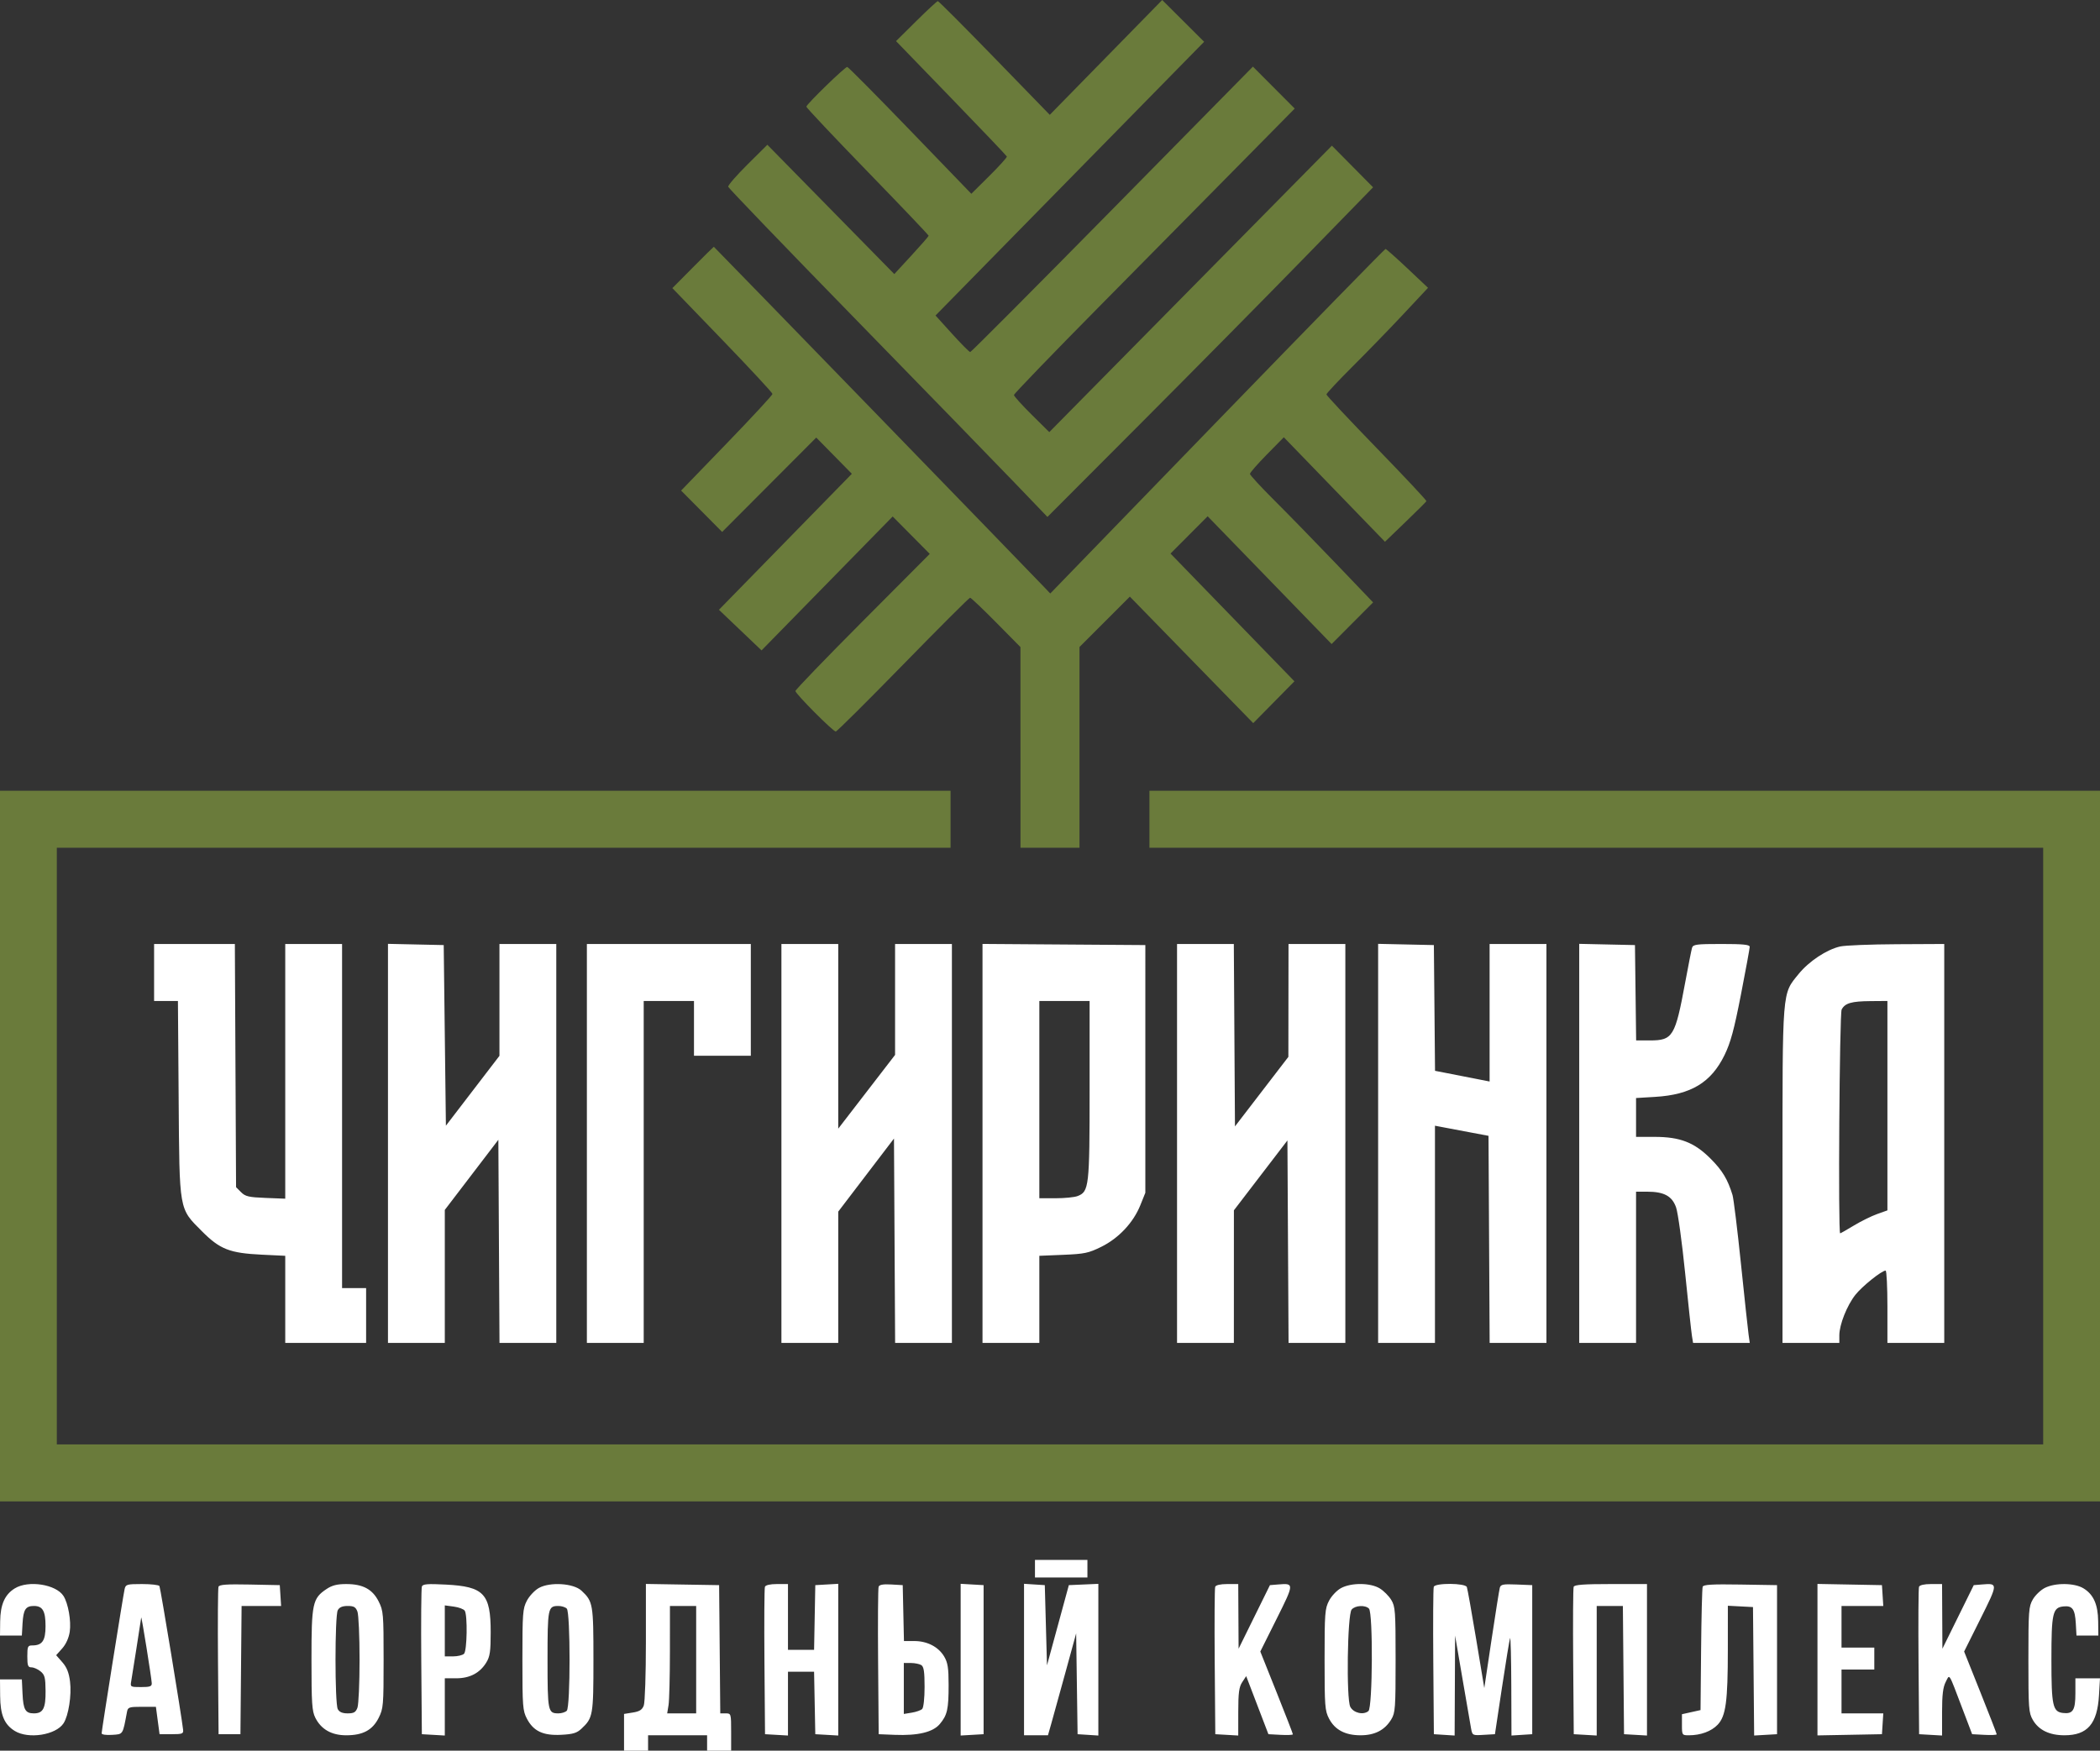
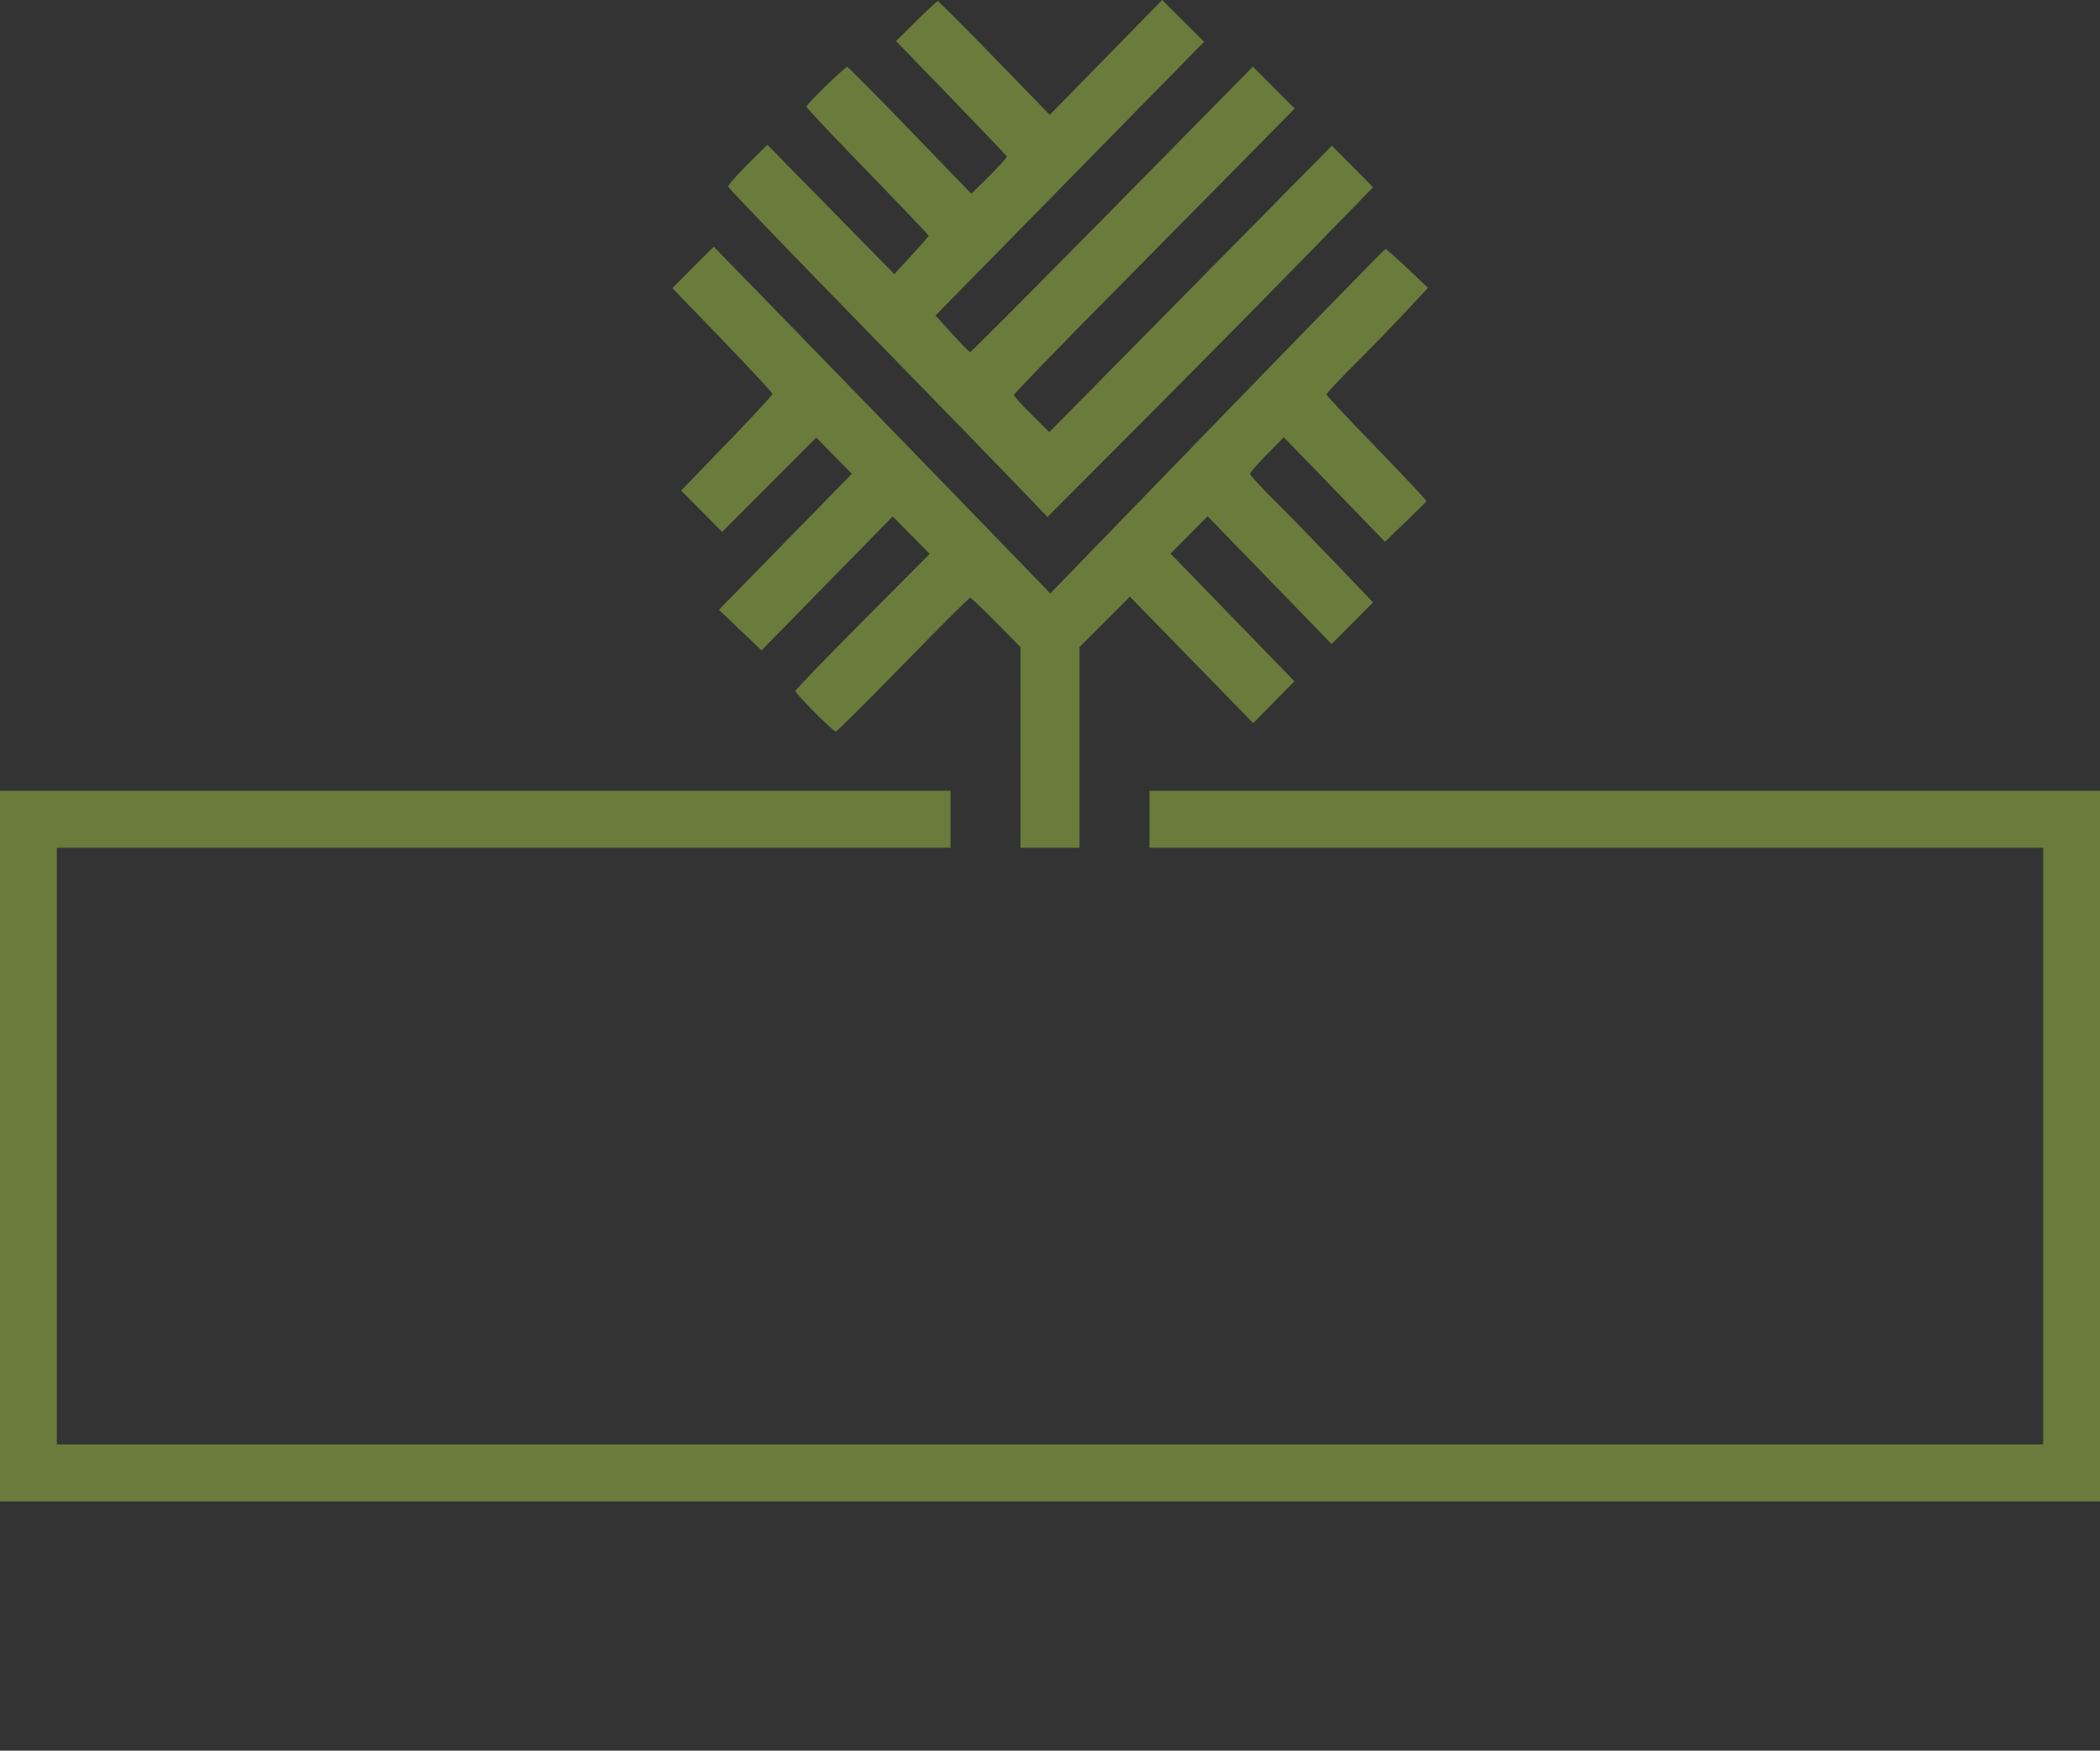
<svg xmlns="http://www.w3.org/2000/svg" width="674" height="562" viewBox="0 0 674 562" fill="none">
  <rect x="0" y="0" width="674" height="562" fill="#333333" stroke="none" />
-   <path fill-rule="evenodd" clip-rule="evenodd" d="M49.458 312.19V321.338H53.283H57.107L57.336 352.476C57.605 389.111 57.376 387.803 64.833 395.284C70.601 401.068 73.706 402.283 84.008 402.782L91.55 403.147V417.13V431.114H104.528H117.506V422.318V413.521H113.648H109.789V358.282V303.042H100.67H91.55V343.926V384.81L85.255 384.564C79.826 384.352 78.74 384.097 77.363 382.716L75.765 381.114L75.572 342.078L75.38 303.042H62.419H49.458V312.19ZM124.522 367.057V431.114H133.641H142.761V409.763V388.412L151.355 377.155L159.949 365.898L160.131 398.506L160.314 431.114H169.427H178.539V367.078V303.042H169.42H160.3V320.995V338.947L151.706 350.163L143.112 361.379L142.761 332.387L142.411 303.394L133.466 303.197L124.522 303V367.057ZM188.361 367.078V431.114H197.481H206.601V376.226V321.338H214.668H222.736V330.134V338.93H231.856H240.976V320.986V303.042H214.668H188.361V367.078ZM250.797 367.078V431.114H259.917H269.037V410.036V388.959L277.981 377.23L286.926 365.501L287.108 398.308L287.291 431.114H296.404H305.516V367.078V303.042H296.396H287.277V320.846V338.651L278.157 350.488L269.037 362.324V332.683V303.042H259.917H250.797V367.078ZM315.338 367.07V431.114H324.458H333.578V417.13V403.147L341.236 402.83C348.091 402.547 349.373 402.277 353.467 400.256C359.048 397.499 363.738 392.504 365.985 386.923L367.6 382.911L367.6 343.153L367.602 303.394L341.47 303.21L315.338 303.025V367.07ZM377.774 367.078V431.114H386.894H396.014L396.019 409.827L396.024 388.54L404.612 377.325L413.201 366.11L413.384 398.612L413.566 431.114H422.679H431.792V367.078V303.042H422.672H413.552L413.529 321.162L413.506 339.282L404.935 350.443L396.365 361.604L396.181 332.323L395.998 303.042H386.886H377.774V367.078ZM442.315 367.057V431.114H451.435H460.555V396.249V361.384L463.185 361.884C464.633 362.158 468.499 362.889 471.779 363.507L477.742 364.631L477.924 397.872L478.107 431.114H487.22H496.333V367.078V303.042H487.213H478.093V325.117V347.191L473.007 346.191C470.21 345.641 466.268 344.87 464.248 344.476L460.576 343.761L460.39 323.577L460.204 303.394L451.259 303.197L442.315 303V367.057ZM506.856 367.057V431.114H515.975H525.095V406.836V382.559H528.625C534.066 382.559 536.647 383.953 537.936 387.589C538.534 389.274 539.84 398.726 540.84 408.596C541.839 418.465 542.824 427.569 543.028 428.827L543.399 431.114H552.495H561.592L561.216 428.475C561.01 427.024 559.909 416.811 558.77 405.781C557.631 394.751 556.406 384.776 556.05 383.615C554.504 378.589 552.797 375.753 549.061 372.005C543.823 366.751 539.253 364.967 531.032 364.967H525.095V358.731V352.495L531.234 352.125C542.714 351.431 549.18 347.535 553.485 338.716C555.441 334.709 556.543 330.649 558.766 319.254C560.311 311.335 561.575 304.447 561.575 303.949C561.575 303.256 559.435 303.042 552.502 303.042C544.469 303.042 543.388 303.183 543.064 304.274C542.862 304.951 541.878 309.938 540.876 315.357C537.654 332.785 536.911 334.005 529.513 334.005H525.123L524.934 318.699L524.745 303.394L515.8 303.197L506.856 303V367.057ZM590.625 303.84C586.274 304.823 580.575 308.6 577.248 312.707C571.918 319.285 572.098 317.03 572.098 377.41V431.114H581.218H590.338V428.678C590.338 425.263 592.773 419.115 595.489 415.673C597.655 412.928 603.935 407.892 605.193 407.892C605.511 407.892 605.771 413.117 605.771 419.503V431.114H614.891H624.011V367.078V303.042L608.753 303.118C600.361 303.159 592.204 303.484 590.625 303.84ZM349.713 349.86C349.713 380.978 349.532 382.563 345.842 383.971C344.834 384.356 341.662 384.67 338.793 384.67H333.578V353.004V321.338H341.645H349.713V349.86ZM605.771 354.95V388.562L602.439 389.753C600.607 390.408 597.253 392.066 594.988 393.437C592.723 394.808 590.749 395.929 590.604 395.929C589.916 395.929 590.389 325.372 591.085 324.067C592.173 322.028 594.225 321.433 600.334 321.382L605.771 321.338V354.95ZM332.175 503.594V506.408H340.593H349.011V503.594V500.779H340.593H332.175V503.594ZM4.77 509.899C1.55 511.868 0.121 515.076 0.055 520.482L0 525.056H3.508H7.015L7.233 521.207C7.487 516.707 8.228 515.556 10.874 515.556C13.691 515.556 14.615 517.154 14.615 522.027C14.615 526.684 13.566 528.223 10.389 528.223C8.913 528.223 8.769 528.535 8.769 531.741C8.769 534.722 8.972 535.26 10.094 535.26C10.823 535.26 12.131 535.837 13.001 536.544C14.361 537.649 14.588 538.521 14.627 542.805C14.678 548.424 13.841 550.037 10.874 550.037C8.144 550.037 7.471 548.863 7.228 543.677L7.015 539.13H3.508H0L0.045 544.408C0.097 550.554 1.382 553.623 4.77 555.695C9.153 558.377 17.937 556.988 20.395 553.225C21.994 550.776 23.021 544.187 22.48 539.844C22.122 536.963 21.449 535.271 20.008 533.624L18.028 531.363L19.97 529.183C21.176 527.829 22.089 525.811 22.382 523.85C22.895 520.419 21.886 514.669 20.358 512.319C17.944 508.605 9.123 507.235 4.77 509.899ZM40.002 510.103C39.523 512.195 32.621 555.527 32.621 556.442C32.621 556.849 34.04 557.06 35.953 556.937C39.575 556.704 39.359 557.036 40.769 549.509C41.04 548.063 41.456 547.926 45.552 547.926H50.037L50.624 552.324L51.212 556.722H55.07C58.513 556.722 58.912 556.571 58.772 555.315C58.275 550.851 51.494 509.683 51.17 509.154C50.954 508.805 48.435 508.52 45.571 508.52C40.747 508.52 40.338 508.636 40.002 510.103ZM70.129 509.384C69.938 509.883 69.866 520.737 69.968 533.506L70.153 556.722H73.661H77.168L77.354 536.139L77.54 515.556H83.882H90.224L90.01 512.214L89.796 508.871L80.135 508.676C72.766 508.526 70.393 508.694 70.129 509.384ZM104.807 510.117C100.298 513.139 99.97 514.674 99.97 532.797C99.97 546.802 100.136 549.312 101.197 551.431C103.067 555.166 106.425 557.074 111.121 557.073C116.476 557.071 119.558 555.415 121.54 551.471C123.035 548.498 123.119 547.507 123.119 532.797C123.119 518.086 123.035 517.095 121.54 514.122C119.558 510.179 116.476 508.522 111.121 508.521C108.201 508.52 106.578 508.931 104.807 510.117ZM135.402 509.304C135.195 509.846 135.108 520.737 135.21 533.506L135.395 556.722L139.078 556.935L142.761 557.148V547.963V538.778L146.444 538.775C150.8 538.773 154.041 537.062 156.094 533.683C157.252 531.779 157.489 530.133 157.49 524.001C157.492 511.624 155.328 509.32 143.108 508.694C137.219 508.393 135.705 508.513 135.402 509.304ZM172.962 509.774C171.631 510.51 169.895 512.349 169.104 513.862C167.775 516.403 167.666 517.843 167.666 532.797C167.666 547.751 167.775 549.191 169.104 551.732C171.205 555.748 174.303 557.212 180.083 556.919C183.919 556.724 185.127 556.36 186.639 554.942C190.324 551.489 190.465 550.668 190.465 532.797C190.465 514.925 190.324 514.105 186.639 510.652C184.089 508.261 176.573 507.779 172.962 509.774ZM207.302 527.105C207.302 537.415 206.999 546.524 206.622 547.517C206.101 548.892 205.285 549.415 203.115 549.764L200.287 550.217V556.109V562H204.145H208.004V559.537V557.074H217.474H226.945V559.537V562H230.803H234.662V556.019C234.662 550.117 234.639 550.037 232.919 550.037H231.175L230.989 529.454L230.803 508.871L219.053 508.679L207.302 508.486V527.105ZM245.504 509.405C245.317 509.891 245.249 520.737 245.35 533.506L245.536 556.722L249.219 556.935L252.902 557.148V546.907V536.667H257.092H261.281L261.476 546.695L261.671 556.722L265.354 556.935L269.037 557.148V532.797V508.446L265.354 508.659L261.671 508.871L261.476 519.251L261.283 529.63H257.092H252.902V519.075V508.52H249.372C247.184 508.52 245.714 508.856 245.504 509.405ZM281.998 509.368C281.803 509.875 281.728 520.737 281.83 533.506L282.015 556.722L287.185 556.931C294.62 557.23 299.44 556.072 301.633 553.456C304.042 550.586 304.465 548.704 304.461 540.889C304.458 535.48 304.19 533.75 303.057 531.821C301.224 528.699 297.608 526.815 293.447 526.815H290.125L289.928 517.843L289.732 508.871L286.041 508.658C283.485 508.511 282.242 508.729 281.998 509.368ZM308.323 532.797V557.148L312.006 556.935L315.689 556.722V532.797V508.871L312.006 508.659L308.323 508.446V532.797ZM328.667 532.758V557.074H332.506H336.344L337.397 553.38C337.976 551.348 340.012 543.986 341.922 537.019L345.394 524.353L345.624 540.537L345.854 556.722L349.187 556.937L352.519 557.152V532.803V508.456L347.784 508.663L343.048 508.871L339.541 521.745L336.033 534.619L335.682 521.745L335.331 508.871L331.999 508.657L328.667 508.442V532.758ZM390.019 509.405C389.833 509.891 389.764 520.737 389.866 533.506L390.051 556.722L393.734 556.935L397.417 557.148L397.422 549.546C397.425 543.396 397.669 541.576 398.696 540.013L399.967 538.08L403.533 547.401L407.1 556.722L411.028 556.933C413.188 557.049 414.955 556.968 414.955 556.753C414.955 556.537 412.602 550.471 409.727 543.273L404.498 530.184L409.739 519.686C415.403 508.343 415.409 508.227 410.293 508.648L407.589 508.871L402.559 519.075L397.529 529.278L397.473 518.899L397.417 508.52H393.887C391.699 508.52 390.229 508.856 390.019 509.405ZM430.413 509.816C429.072 510.537 427.367 512.33 426.565 513.862C425.237 516.403 425.127 517.843 425.127 532.797C425.127 547.751 425.237 549.191 426.565 551.732C428.449 555.333 431.753 557.075 436.691 557.071C441.244 557.068 444.44 555.414 446.527 551.979C447.817 549.858 447.922 548.41 447.922 532.797C447.922 517.183 447.817 515.735 446.527 513.615C445.761 512.353 444.105 510.693 442.847 509.923C439.843 508.086 433.727 508.033 430.413 509.816ZM460.172 509.405C459.986 509.891 459.917 520.737 460.019 533.506L460.204 556.722L463.536 556.937L466.868 557.152L466.942 541.104L467.016 525.056L469.362 538.778C470.653 546.325 471.9 553.545 472.133 554.822C472.555 557.131 472.579 557.144 476.181 556.933L479.805 556.722L482.065 541.715C483.309 533.46 484.477 526.335 484.662 525.882C484.846 525.428 485.023 532.278 485.053 541.104L485.108 557.152L488.44 556.937L491.773 556.722V532.797V508.871L486.743 508.666C482.402 508.489 481.666 508.633 481.365 509.721C481.174 510.415 479.975 517.941 478.701 526.447L476.385 541.912L473.771 526.179C472.333 517.526 470.991 510.013 470.788 509.483C470.292 508.184 460.666 508.113 460.172 509.405ZM505.07 509.405C504.884 509.891 504.815 520.737 504.917 533.506L505.102 556.722L508.785 556.935L512.468 557.148V536.352V515.556H516.666H520.865L521.051 536.139L521.237 556.722L524.92 556.935L528.603 557.148V532.833V508.52H517.006C508.338 508.52 505.323 508.743 505.07 509.405ZM546.479 509.382C546.296 509.876 546.066 518.987 545.969 529.63L545.79 548.982L542.809 549.645L539.827 550.307V553.691C539.827 557.04 539.851 557.074 542.107 557.07C545.842 557.064 549.257 555.802 551.285 553.68C553.921 550.919 554.55 546.249 554.555 529.419L554.56 515.486L558.593 515.697L562.627 515.908L562.813 536.528L562.999 557.147L566.672 556.935L570.344 556.722V532.797V508.871L558.578 508.679C549.546 508.53 546.735 508.694 546.479 509.382ZM583.322 532.797V557.111L593.67 556.917L604.017 556.722L604.231 553.38L604.445 550.037H597.742H591.039V543V535.963H596.301H601.562V532.445V528.927H596.301H591.039V522.242V515.556H597.742H604.445L604.231 512.214L604.017 508.871L593.67 508.677L583.322 508.482V532.797ZM615.912 509.405C615.725 509.891 615.657 520.737 615.758 533.506L615.943 556.722L619.627 556.935L623.31 557.148V549.688C623.31 544.128 623.605 541.654 624.468 539.979C625.818 537.362 625.253 536.46 629.883 548.63L632.962 556.722L636.905 556.933C639.074 557.049 640.848 556.968 640.848 556.753C640.848 556.537 638.495 550.471 635.619 543.273L630.391 530.184L635.632 519.686C641.296 508.343 641.302 508.227 636.186 508.648L633.482 508.871L628.451 519.075L623.421 529.278L623.365 518.899L623.31 508.52H619.78C617.592 508.52 616.122 508.856 615.912 509.405ZM656.305 509.752C654.968 510.429 653.232 512.091 652.447 513.445C651.12 515.736 651.02 517.091 651.02 532.797C651.02 548.503 651.12 549.858 652.447 552.148C654.331 555.4 657.779 557.072 662.595 557.071C669.978 557.068 673.135 553.411 673.677 544.232L674 538.778H670.051H666.103V543.618C666.103 549.031 665.313 550.281 662.128 549.912C658.827 549.529 658.406 547.598 658.406 532.797C658.406 517.767 658.801 516.043 662.32 515.696C665.155 515.417 665.975 516.57 666.236 521.207L666.454 525.056H669.961H673.469L673.414 520.482C673.348 515.076 671.919 511.868 668.699 509.899C665.804 508.128 659.659 508.055 656.305 509.752ZM114.718 517.361C115.094 518.354 115.402 525.3 115.402 532.797C115.402 540.293 115.094 547.239 114.718 548.232C114.164 549.694 113.568 550.037 111.585 550.037C109.883 550.037 108.916 549.623 108.411 548.676C107.441 546.858 107.441 518.736 108.411 516.917C108.916 515.971 109.883 515.556 111.585 515.556C113.568 515.556 114.164 515.9 114.718 517.361ZM149.166 517.086C150.095 518.558 149.906 529.923 148.935 530.897C148.472 531.361 146.893 531.741 145.427 531.741H142.761V523.556V515.371L145.669 515.763C147.267 515.977 148.841 516.573 149.166 517.086ZM181.907 516.401C183.1 517.598 183.1 547.996 181.907 549.193C181.444 549.657 180.244 550.037 179.241 550.037C175.857 550.037 175.733 549.429 175.733 532.797C175.733 516.164 175.857 515.556 179.241 515.556C180.244 515.556 181.444 515.936 181.907 516.401ZM223.437 532.797V550.037H218.786H214.134L214.569 547.398C214.808 545.947 215.007 538.189 215.011 530.158L215.019 515.556H219.228H223.437V532.797ZM439.368 516.401C440.704 517.741 440.549 548.175 439.2 549.298C437.572 550.654 434.392 549.905 433.375 547.926C432.066 545.38 432.44 518.368 433.807 516.718C434.929 515.364 438.151 515.18 439.368 516.401ZM48.707 540.362C48.748 541.376 48.141 541.593 45.266 541.593C41.843 541.593 41.782 541.556 42.121 539.658C42.416 537.997 45.115 520.8 45.321 519.263C45.413 518.581 48.641 538.697 48.707 540.362ZM295.695 534.541C296.503 535.054 296.747 536.677 296.747 541.532C296.747 545.144 296.42 548.184 295.985 548.62C295.566 549.041 294.067 549.573 292.653 549.803L290.083 550.222V542.037V533.852L292.363 533.863C293.617 533.869 295.116 534.174 295.695 534.541Z" fill="white" />
  <path fill-rule="evenodd" clip-rule="evenodd" d="M294.058 6.785L287.585 13.197L305.279 31.479C315.01 41.534 323.054 49.977 323.152 50.241C323.251 50.506 320.726 53.307 317.542 56.466L311.751 62.209L292.113 41.854C281.313 30.659 272.228 21.494 271.925 21.488C271.173 21.473 258.799 33.499 258.799 34.246C258.799 34.574 267.636 43.947 278.437 55.075C289.238 66.203 298.064 75.474 298.05 75.679C298.037 75.883 295.551 78.735 292.527 82.016L287.029 87.982L266.657 67.229L246.286 46.475L239.901 52.812C236.39 56.298 233.604 59.511 233.709 59.952C233.815 60.393 252.206 79.518 274.58 102.452C296.953 125.386 319.965 149.055 325.717 155.049L336.176 165.948L365.915 136.138C382.271 119.743 405.788 95.934 418.175 83.228L440.695 60.128L434.085 53.445L427.474 46.762L382.124 92.741L336.773 138.72L331.1 133.103C327.98 130.014 325.428 127.179 325.428 126.804C325.428 126.428 337.97 113.428 353.299 97.916C368.628 82.404 388.904 61.869 398.356 52.283L415.542 34.855L408.834 28.121L402.126 21.386L357.022 67.203C332.215 92.401 311.683 113.018 311.395 113.018C311.107 113.018 308.484 110.378 305.566 107.151L300.26 101.283L343.365 57.347L386.469 13.412L379.741 6.706L373.014 0L354.97 18.431L336.927 36.863L319.199 18.608C309.448 8.567 301.259 0.356 301 0.362C300.741 0.367 297.617 3.257 294.058 6.785ZM222.381 85.856L215.797 92.493L231.862 109.144C240.699 118.302 247.928 126.097 247.928 126.466C247.928 126.836 241.331 133.968 233.268 142.314L218.607 157.489L225.192 164.129L231.777 170.767L246.877 155.619L261.976 140.471L267.69 146.285L273.403 152.099L252.072 173.928L230.742 195.757L237.582 202.275L244.421 208.792L265.464 187.298L286.507 165.804L292.456 171.808L298.406 177.813L276.849 199.464C264.993 211.372 255.292 221.438 255.292 221.831C255.292 222.72 267.354 234.839 268.239 234.839C268.594 234.839 278.319 225.174 289.852 213.362C301.385 201.549 311.058 191.885 311.349 191.885C311.639 191.885 315.396 195.45 319.696 199.806L327.516 207.728L327.523 239.944L327.532 272.159H337H346.468V239.932V207.705L354.549 199.619L362.63 191.533L382.428 211.838L402.226 232.144L408.839 225.43L415.452 218.715L395.565 198.211L375.677 177.708L381.639 171.722L387.6 165.737L407.492 186.246L427.384 206.754L434.042 200.069L440.701 193.384L428.702 180.84C422.103 173.94 413.209 164.815 408.938 160.561C404.668 156.307 401.174 152.512 401.174 152.127C401.174 151.742 403.619 148.94 406.609 145.901L412.045 140.376L428.278 157.147L444.51 173.919L451.072 167.6C454.68 164.125 457.716 161.103 457.819 160.884C457.92 160.666 450.741 153.004 441.863 143.857C432.985 134.711 425.721 126.956 425.721 126.625C425.721 126.294 429.531 122.226 434.186 117.584C438.843 112.943 446.18 105.377 450.491 100.771L458.329 92.396L451.721 86.159C448.087 82.729 444.919 79.923 444.682 79.923C444.445 79.923 420.138 104.81 390.667 135.227L337.082 190.532L335.22 188.567C330.155 183.226 229.221 79.218 229.102 79.218C229.026 79.218 226.001 82.206 222.381 85.856ZM0 367.925V482H337H674V367.925V253.851H521.456H368.912V263.005V272.159H512.338H655.765V367.925V463.692H337H18.235V367.925V272.159H161.662H305.088V263.005V253.851H152.544H0V367.925Z" fill="#6A7B3B" />
</svg>